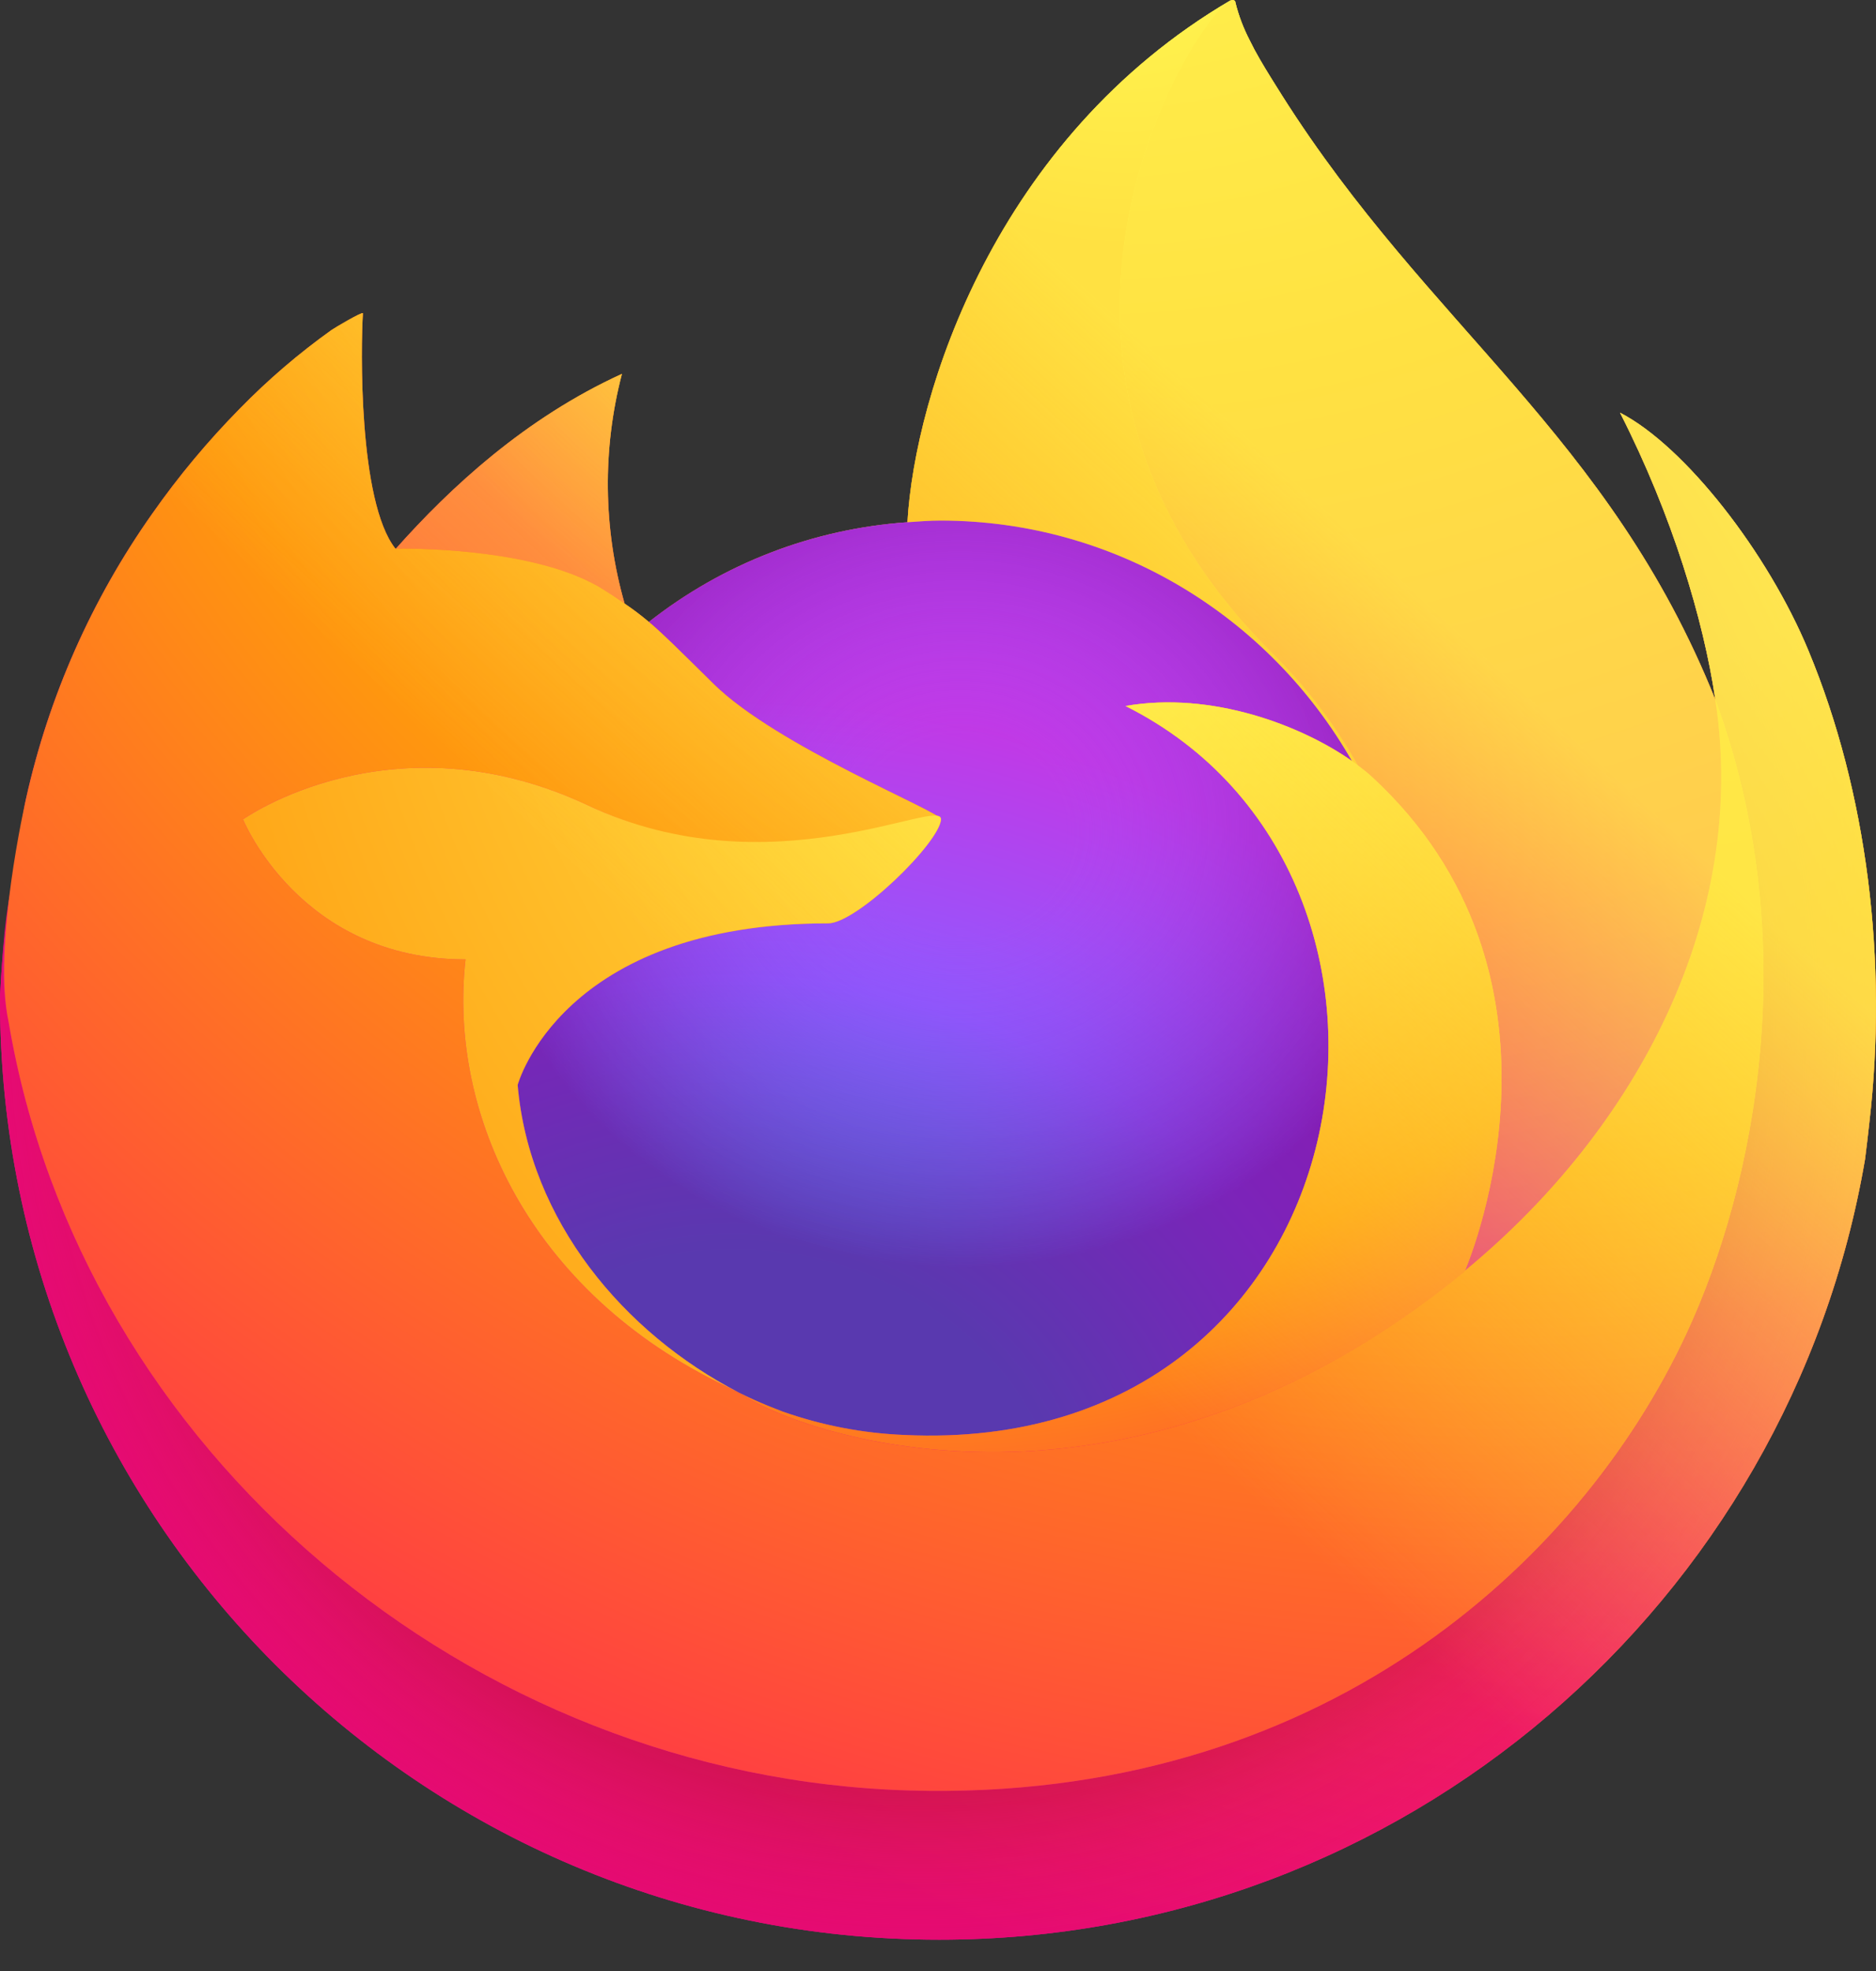
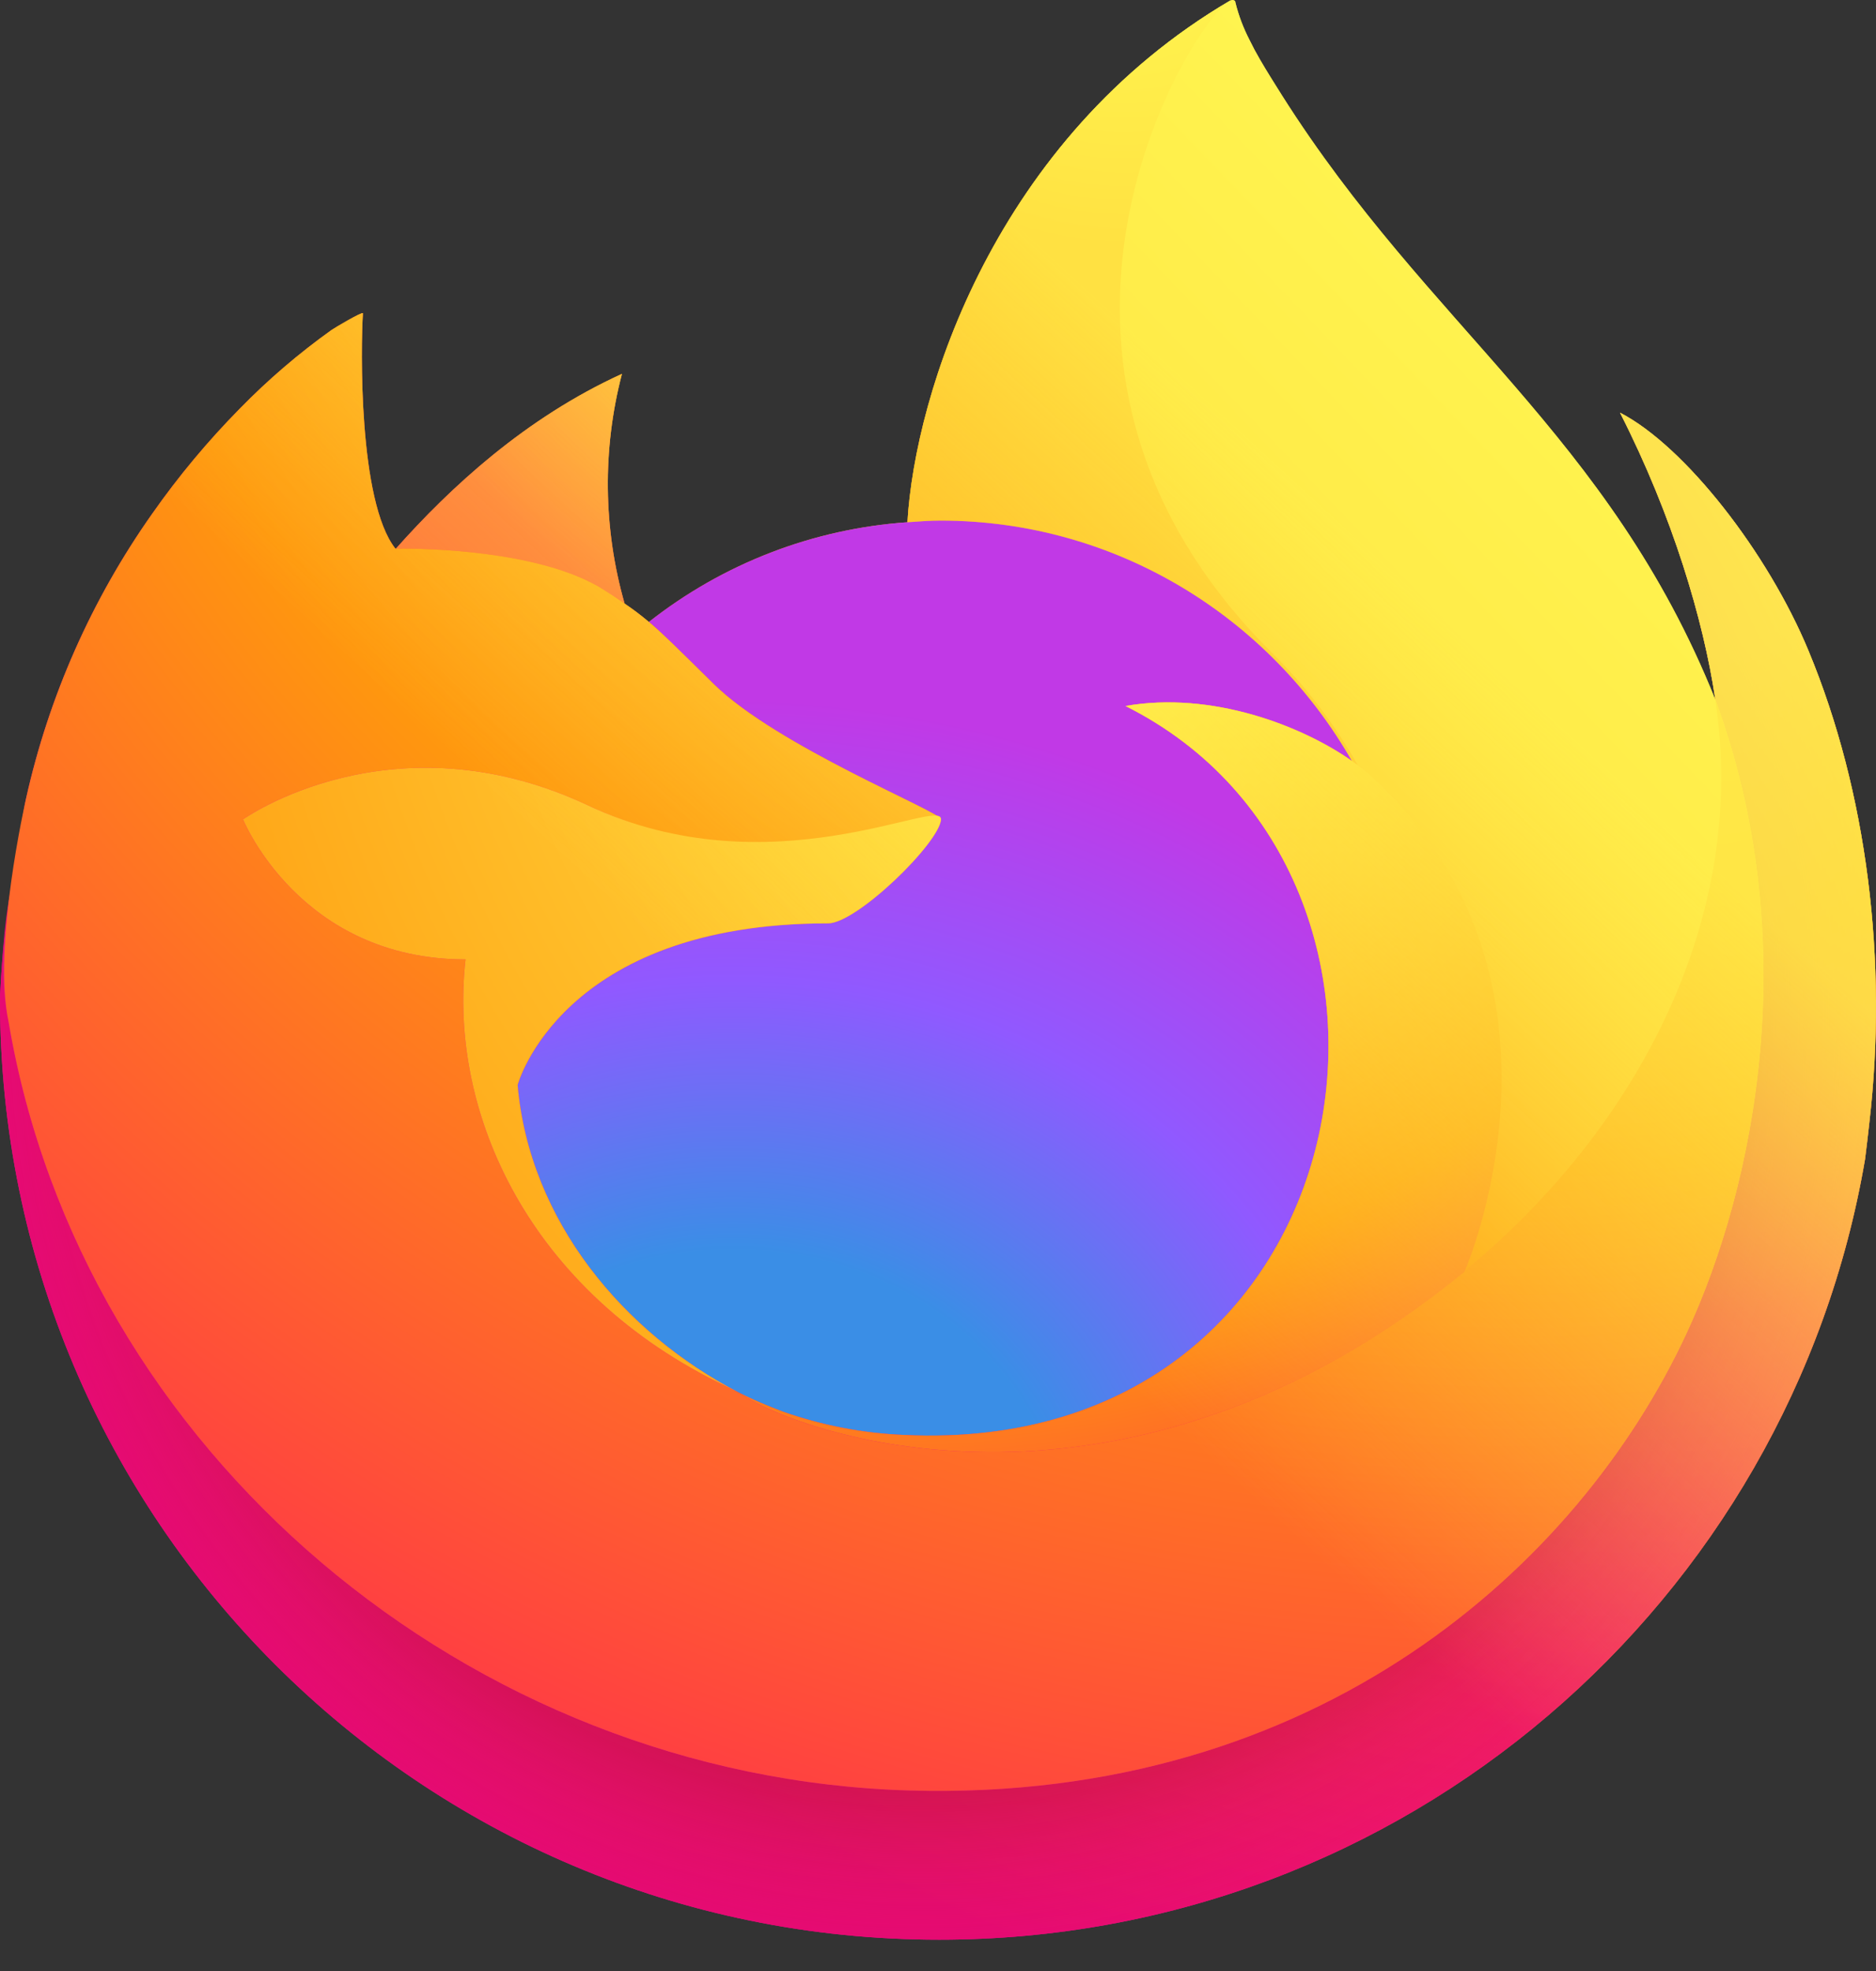
<svg xmlns="http://www.w3.org/2000/svg" width="40px" height="42px" viewBox="0 0 40 42" version="1.1">
  <rect x="0" y="0" width="40" height="42" fill="#333333" stroke="none" />
  <title>Fx-Browser-icon-fullColor</title>
  <defs>
    <linearGradient x1="87.25%" y1="15.5%" x2="9.4%" y2="93.1%" id="linearGradient-1">
      <stop stop-color="#FFF44F" offset="5%" />
      <stop stop-color="#FF980E" offset="37%" />
      <stop stop-color="#FF3647" offset="53%" />
      <stop stop-color="#E31587" offset="70%" />
    </linearGradient>
    <radialGradient cx="87.72%" cy="0%" fx="87.72%" fy="0%" r="125.88%" gradientTransform="translate(0.877,0),scale(0.813,1),translate(-0.877,-0)" id="radialGradient-2">
      <stop stop-color="#FFBD4F" offset="13%" />
      <stop stop-color="#FF980E" offset="28%" />
      <stop stop-color="#FF3750" offset="47%" />
      <stop stop-color="#EB0878" offset="78%" />
      <stop stop-color="#E50080" offset="86%" />
    </radialGradient>
    <radialGradient cx="49%" cy="40%" fx="49%" fy="40%" r="129.027%" gradientTransform="translate(0.49,0.4),scale(0.813,1),translate(-0.49,-0.4)" id="radialGradient-3">
      <stop stop-color="#960E18" offset="30%" />
      <stop stop-color="#B11927" stop-opacity="0.74" offset="35%" />
      <stop stop-color="#DB293D" stop-opacity="0.34" offset="43%" />
      <stop stop-color="#F5334B" stop-opacity="0.09" offset="50%" />
      <stop stop-color="#FF3750" stop-opacity="0" offset="53%" />
    </radialGradient>
    <radialGradient cx="48%" cy="-12%" fx="48%" fy="-12%" r="140%" gradientTransform="translate(0.48,-0.12),scale(1,0.589),translate(-0.48,0.12)" id="radialGradient-4">
      <stop stop-color="#FFF44F" offset="13%" />
      <stop stop-color="#FF980E" offset="53%" />
    </radialGradient>
    <radialGradient cx="22.76%" cy="110.11%" fx="22.76%" fy="110.11%" r="100%" gradientTransform="translate(0.228,1.101),scale(1,0.912),translate(-0.228,-1.101)" id="radialGradient-5">
      <stop stop-color="#3A8EE6" offset="35%" />
      <stop stop-color="#9059FF" offset="67%" />
      <stop stop-color="#C139E6" offset="100%" />
    </radialGradient>
    <radialGradient cx="46.8%" cy="33%" fx="46.8%" fy="33%" r="53.1%" gradientTransform="translate(0.468,0.33),scale(1,0.912),translate(-0.468,-0.33)" id="radialGradient-6">
      <stop stop-color="#9059FF" stop-opacity="0" offset="21%" />
      <stop stop-color="#6E008B" stop-opacity="0.6" offset="97%" />
    </radialGradient>
    <radialGradient cx="210%" cy="-100%" fx="210%" fy="-100%" r="290%" gradientTransform="translate(2.1,-1),scale(1,0.996),translate(-2.1,1)" id="radialGradient-7">
      <stop stop-color="#FFE226" offset="10%" />
      <stop stop-color="#FF7139" offset="79%" />
    </radialGradient>
    <radialGradient cx="84%" cy="-41%" fx="84%" fy="-41%" r="214.427%" gradientTransform="translate(0.84,-0.41),scale(0.839,1),translate(-0.84,0.41)" id="radialGradient-8">
      <stop stop-color="#FFF44F" offset="11%" />
      <stop stop-color="#FF980E" offset="46%" />
      <stop stop-color="#FF3647" offset="72%" />
      <stop stop-color="#E31587" offset="90%" />
    </radialGradient>
    <radialGradient cx="15.613%" cy="-18.934%" fx="15.613%" fy="-18.934%" r="346.18%" gradientTransform="translate(0.156,-0.189),scale(1,0.474),rotate(83.954),translate(-0.156,0.189)" id="radialGradient-9">
      <stop stop-color="#FFF44F" offset="0%" />
      <stop stop-color="#FF980E" offset="30%" />
      <stop stop-color="#FF3647" offset="57%" />
      <stop stop-color="#E31587" offset="74%" />
    </radialGradient>
    <radialGradient cx="18.9%" cy="-42.5%" fx="18.9%" fy="-42.5%" r="242.663%" gradientTransform="translate(0.189,-0.425),scale(0.982,1),translate(-0.189,0.425)" id="radialGradient-10">
      <stop stop-color="#FFF44F" offset="14%" />
      <stop stop-color="#FF980E" offset="48%" />
      <stop stop-color="#FF3647" offset="66%" />
      <stop stop-color="#E31587" offset="90%" />
    </radialGradient>
    <radialGradient cx="159.3%" cy="-44.72%" fx="159.3%" fy="-44.72%" r="349.981%" gradientTransform="translate(1.593,-0.447),scale(0.895,1),translate(-1.593,0.447)" id="radialGradient-11">
      <stop stop-color="#FFF44F" offset="9%" />
      <stop stop-color="#FF980E" offset="63%" />
    </radialGradient>
    <linearGradient x1="80%" y1="14%" x2="18%" y2="84%" id="linearGradient-12">
      <stop stop-color="#FFF44F" stop-opacity="0.8" offset="17%" />
      <stop stop-color="#FFF44F" stop-opacity="0" offset="60%" />
    </linearGradient>
  </defs>
  <g id="Browser-Update" stroke="none" stroke-width="1" fill="none" fill-rule="evenodd">
    <g id="Landing-Page---Not-Supported-Browser" transform="translate(-700, -250)" fill-rule="nonzero">
      <g id="Fx-Browser-icon-fullColor" transform="translate(700, 250)">
        <path d="M38.559,13.863 C37.689,11.769 35.926,9.509 34.542,8.794 C35.668,11.003 36.32,13.219 36.569,14.872 C36.569,14.876 36.571,14.884 36.573,14.906 C34.309,9.261 30.469,6.985 27.333,2.03 C27.175,1.779 27.016,1.528 26.862,1.263 C26.783,1.128 26.709,0.989 26.641,0.849 C26.511,0.597 26.41,0.331 26.342,0.056 C26.343,0.029 26.323,0.006 26.296,0.003 C26.284,-0.001 26.271,-0.001 26.259,0.003 C26.256,0.004 26.252,0.007 26.249,0.008 C26.244,0.01 26.239,0.014 26.234,0.017 C26.236,0.013 26.241,0.007 26.242,0.005 C21.211,2.951 19.505,8.402 19.348,11.129 C17.339,11.267 15.418,12.007 13.836,13.253 C13.67,13.113 13.497,12.982 13.317,12.861 C12.861,11.264 12.841,9.574 13.261,7.967 C11.204,8.904 9.604,10.384 8.44,11.692 L8.431,11.692 C7.637,10.686 7.693,7.369 7.738,6.676 C7.729,6.634 7.146,6.979 7.07,7.031 C6.369,7.531 5.714,8.092 5.113,8.708 C4.428,9.402 3.802,10.152 3.243,10.95 C3.243,10.951 3.242,10.953 3.242,10.954 C3.242,10.953 3.242,10.951 3.243,10.95 C1.955,12.775 1.041,14.838 0.555,17.018 C0.546,17.061 0.538,17.106 0.528,17.15 C0.491,17.326 0.355,18.208 0.331,18.4 C0.329,18.415 0.329,18.429 0.327,18.443 C0.151,19.355 0.043,20.279 0.002,21.206 C0.002,21.241 -0,21.274 -0,21.309 C-0,32.368 8.967,41.333 20.027,41.333 C29.932,41.333 38.157,34.143 39.767,24.698 C39.801,24.441 39.828,24.183 39.858,23.925 C40.256,20.491 39.814,16.881 38.559,13.863 Z M15.476,29.537 C15.57,29.582 15.658,29.631 15.754,29.674 C15.758,29.677 15.764,29.68 15.768,29.682 C15.67,29.635 15.573,29.587 15.476,29.537 L15.476,29.537 Z M36.584,14.921 L36.58,14.897 C36.582,14.906 36.583,14.915 36.584,14.923 L36.584,14.921 Z" id="shape-base" fill="url(#linearGradient-1)" />
        <path d="M38.559,13.863 C37.689,11.769 35.926,9.509 34.542,8.794 C35.668,11.003 36.32,13.219 36.569,14.872 C36.569,14.867 36.57,14.876 36.572,14.891 C36.574,14.898 36.575,14.906 36.576,14.913 C38.465,20.035 37.436,25.244 35.953,28.427 C33.658,33.352 28.101,38.4 19.405,38.154 C10.008,37.888 1.73,30.916 0.185,21.784 C-0.096,20.344 0.185,19.613 0.327,18.444 C0.154,19.345 0.089,19.605 0.002,21.207 C0.002,21.241 -0,21.275 -0,21.309 C-0,32.368 8.967,41.333 20.027,41.333 C29.932,41.333 38.157,34.143 39.767,24.698 C39.801,24.441 39.828,24.183 39.858,23.925 C40.256,20.491 39.814,16.881 38.559,13.863 Z" id="body-outer-ring" fill="url(#radialGradient-2)" />
        <path d="M38.559,13.863 C37.689,11.769 35.926,9.509 34.542,8.794 C35.668,11.003 36.32,13.219 36.569,14.872 C36.569,14.867 36.57,14.876 36.572,14.891 C36.574,14.898 36.575,14.906 36.576,14.913 C38.465,20.035 37.436,25.244 35.953,28.427 C33.658,33.352 28.101,38.4 19.405,38.154 C10.008,37.888 1.73,30.916 0.185,21.784 C-0.096,20.344 0.185,19.613 0.327,18.444 C0.154,19.345 0.089,19.605 0.002,21.207 C0.002,21.241 -0,21.275 -0,21.309 C-0,32.368 8.967,41.333 20.027,41.333 C29.932,41.333 38.157,34.143 39.767,24.698 C39.801,24.441 39.828,24.183 39.858,23.925 C40.256,20.491 39.814,16.881 38.559,13.863 Z" id="body-outer-ring-shadow" fill="url(#radialGradient-3)" />
        <path d="M28.827,16.217 C28.87,16.247 28.91,16.278 28.951,16.308 C28.449,15.416 27.823,14.6 27.092,13.882 C20.867,7.658 25.46,0.386 26.234,0.016 C26.236,0.013 26.241,0.006 26.243,0.005 C21.212,2.951 19.505,8.402 19.348,11.129 C19.582,11.112 19.814,11.093 20.052,11.093 C23.806,11.093 27.076,13.157 28.827,16.217 L28.827,16.217 Z" id="tail-tip" fill="url(#radialGradient-4)" />
        <path d="M20.064,17.459 C20.032,17.958 18.271,19.676 17.656,19.676 C11.961,19.676 11.037,23.12 11.037,23.12 C11.289,26.021 13.308,28.41 15.754,29.674 C15.866,29.731 15.979,29.784 16.092,29.835 C16.285,29.921 16.482,30.001 16.68,30.076 C17.519,30.372 18.397,30.542 19.286,30.578 C29.268,31.046 31.201,18.645 23.998,15.044 C25.843,14.723 27.758,15.465 28.827,16.216 C27.076,13.157 23.806,11.093 20.052,11.093 C19.814,11.093 19.582,11.112 19.348,11.128 C17.339,11.267 15.419,12.007 13.837,13.252 C14.142,13.511 14.487,13.856 15.213,14.571 C16.571,15.91 20.057,17.297 20.064,17.459 L20.064,17.459 Z" id="globe-base" fill="url(#radialGradient-5)" />
-         <path d="M20.064,17.459 C20.032,17.958 18.271,19.676 17.656,19.676 C11.961,19.676 11.037,23.12 11.037,23.12 C11.289,26.021 13.308,28.41 15.754,29.674 C15.866,29.731 15.979,29.784 16.092,29.835 C16.285,29.921 16.482,30.001 16.68,30.076 C17.519,30.372 18.397,30.542 19.286,30.578 C29.268,31.046 31.201,18.645 23.998,15.044 C25.843,14.723 27.758,15.465 28.827,16.216 C27.076,13.157 23.806,11.093 20.052,11.093 C19.814,11.093 19.582,11.112 19.348,11.128 C17.339,11.267 15.419,12.007 13.837,13.252 C14.142,13.511 14.487,13.856 15.213,14.571 C16.571,15.91 20.057,17.297 20.064,17.459 L20.064,17.459 Z" id="globe-shadow" fill="url(#radialGradient-6)" />
        <path d="M12.902,12.586 C13.042,12.676 13.18,12.768 13.318,12.861 C12.861,11.264 12.842,9.574 13.261,7.967 C11.204,8.904 9.604,10.384 8.441,11.692 C8.537,11.689 11.442,11.637 12.902,12.586 L12.902,12.586 Z" id="ear" fill="url(#radialGradient-7)" />
        <path d="M0.185,21.784 C1.73,30.916 10.008,37.888 19.405,38.154 C28.101,38.4 33.658,33.352 35.953,28.427 C37.436,25.244 38.465,20.036 36.576,14.913 L36.575,14.911 L36.572,14.891 C36.57,14.876 36.569,14.867 36.569,14.872 C36.569,14.876 36.571,14.884 36.573,14.906 C37.284,19.544 34.924,24.038 31.236,27.076 L31.225,27.102 C24.038,32.954 17.16,30.633 15.768,29.683 C15.67,29.635 15.573,29.587 15.476,29.537 C11.286,27.535 9.555,23.718 9.926,20.444 C6.388,20.444 5.182,17.46 5.182,17.46 C5.182,17.46 8.358,15.195 12.545,17.165 C16.422,18.989 20.064,17.46 20.064,17.46 C20.057,17.297 16.571,15.91 15.212,14.572 C14.486,13.856 14.141,13.511 13.836,13.253 C13.67,13.113 13.497,12.982 13.317,12.861 C13.18,12.768 13.042,12.676 12.902,12.586 C11.442,11.637 8.537,11.689 8.44,11.691 L8.431,11.691 C7.637,10.686 7.693,7.369 7.738,6.676 C7.729,6.633 7.146,6.979 7.07,7.031 C6.369,7.531 5.714,8.092 5.113,8.707 C4.428,9.402 3.802,10.152 3.243,10.95 C3.243,10.951 3.242,10.953 3.242,10.954 C3.242,10.953 3.242,10.951 3.243,10.95 C1.955,12.775 1.041,14.838 0.555,17.018 C0.546,17.061 -0.166,20.171 0.185,21.784 Z" id="body" fill="url(#radialGradient-8)" />
-         <path d="M27.092,13.882 C27.823,14.6 28.449,15.416 28.951,16.308 C29.061,16.391 29.165,16.474 29.252,16.554 C33.792,20.738 31.413,26.654 31.236,27.076 C34.924,24.038 37.284,19.544 36.573,14.906 C34.309,9.261 30.469,6.985 27.333,2.03 C27.175,1.779 27.016,1.528 26.862,1.263 C26.783,1.128 26.709,0.989 26.641,0.849 C26.511,0.597 26.41,0.331 26.342,0.056 C26.343,0.029 26.323,0.006 26.296,0.003 C26.284,-0.001 26.271,-0.001 26.259,0.003 C26.256,0.004 26.252,0.007 26.249,0.008 C26.244,0.01 26.239,0.014 26.234,0.017 C25.46,0.386 20.867,7.658 27.092,13.882 Z" id="tail-flame" fill="url(#radialGradient-9)" />
        <path d="M29.252,16.554 C29.165,16.474 29.061,16.391 28.951,16.308 C28.91,16.278 28.87,16.247 28.827,16.217 C27.758,15.465 25.843,14.723 23.998,15.044 C31.201,18.645 29.267,31.047 19.286,30.578 C18.397,30.542 17.519,30.373 16.68,30.076 C16.482,30.001 16.285,29.921 16.092,29.835 C15.979,29.784 15.866,29.732 15.754,29.674 C15.758,29.677 15.764,29.68 15.768,29.682 C17.16,30.632 24.038,32.954 31.225,27.102 L31.236,27.076 C31.413,26.655 33.792,20.738 29.252,16.554 L29.252,16.554 Z" id="tail-small" fill="url(#radialGradient-10)" />
        <path d="M11.037,23.12 C11.037,23.12 11.961,19.676 17.656,19.676 C18.272,19.676 20.032,17.958 20.064,17.46 C20.097,16.961 16.423,18.989 12.545,17.165 C8.358,15.195 5.182,17.46 5.182,17.46 C5.182,17.46 6.388,20.444 9.926,20.444 C9.555,23.718 11.286,27.535 15.476,29.537 C15.57,29.582 15.658,29.631 15.754,29.674 C13.308,28.41 11.289,26.021 11.037,23.12 L11.037,23.12 Z" id="cheek-tufts" fill="url(#radialGradient-11)" />
        <path d="M38.559,13.863 C37.689,11.769 35.926,9.509 34.542,8.794 C35.668,11.003 36.32,13.219 36.569,14.872 C36.569,14.876 36.571,14.884 36.573,14.906 C34.309,9.261 30.469,6.985 27.333,2.03 C27.175,1.779 27.016,1.528 26.862,1.263 C26.783,1.128 26.709,0.989 26.641,0.849 C26.511,0.597 26.41,0.331 26.342,0.056 C26.343,0.029 26.323,0.006 26.296,0.003 C26.284,-0.001 26.271,-0.001 26.259,0.003 C26.256,0.004 26.252,0.007 26.249,0.008 C26.244,0.01 26.239,0.014 26.234,0.017 C26.236,0.013 26.241,0.007 26.242,0.005 C21.211,2.951 19.505,8.402 19.348,11.129 C19.581,11.113 19.814,11.093 20.051,11.093 C23.806,11.093 27.076,13.157 28.826,16.217 C27.757,15.466 25.842,14.724 23.997,15.044 C31.201,18.646 29.267,31.047 19.285,30.578 C18.397,30.542 17.518,30.373 16.68,30.076 C16.481,30.001 16.285,29.921 16.091,29.835 C15.978,29.784 15.865,29.732 15.754,29.674 C15.758,29.677 15.763,29.68 15.767,29.683 C15.669,29.635 15.572,29.587 15.476,29.537 C15.569,29.582 15.657,29.631 15.754,29.674 C13.308,28.41 11.288,26.021 11.036,23.12 C11.036,23.12 11.96,19.676 17.655,19.676 C18.271,19.676 20.031,17.958 20.064,17.46 C20.056,17.297 16.57,15.91 15.212,14.572 C14.486,13.856 14.141,13.511 13.835,13.253 C13.67,13.113 13.497,12.982 13.317,12.861 C12.86,11.264 12.841,9.574 13.261,7.967 C11.203,8.903 9.603,10.384 8.44,11.692 L8.431,11.692 C7.637,10.686 7.693,7.369 7.738,6.676 C7.728,6.633 7.146,6.979 7.069,7.031 C6.369,7.531 5.714,8.092 5.112,8.707 C4.428,9.402 3.802,10.152 3.243,10.95 C3.243,10.951 3.242,10.953 3.242,10.954 C3.242,10.953 3.242,10.951 3.243,10.95 C1.955,12.775 1.041,14.838 0.555,17.018 C0.546,17.061 0.538,17.106 0.528,17.15 C0.491,17.326 0.321,18.221 0.297,18.413 C0.296,18.427 0.299,18.398 0.297,18.413 C0.143,19.337 0.044,20.27 0.002,21.207 C0.002,21.241 -7.10542736e-15,21.275 -7.10542736e-15,21.309 C-7.10542736e-15,32.368 8.967,41.333 20.027,41.333 C29.932,41.333 38.157,34.143 39.767,24.698 C39.801,24.441 39.828,24.183 39.858,23.925 C40.256,20.491 39.814,16.881 38.559,13.863 Z M36.581,14.897 C36.582,14.906 36.583,14.915 36.584,14.923 L36.584,14.921 L36.581,14.897 L36.581,14.897 Z" id="overlay-yellow" fill="url(#linearGradient-12)" />
      </g>
    </g>
  </g>
</svg>